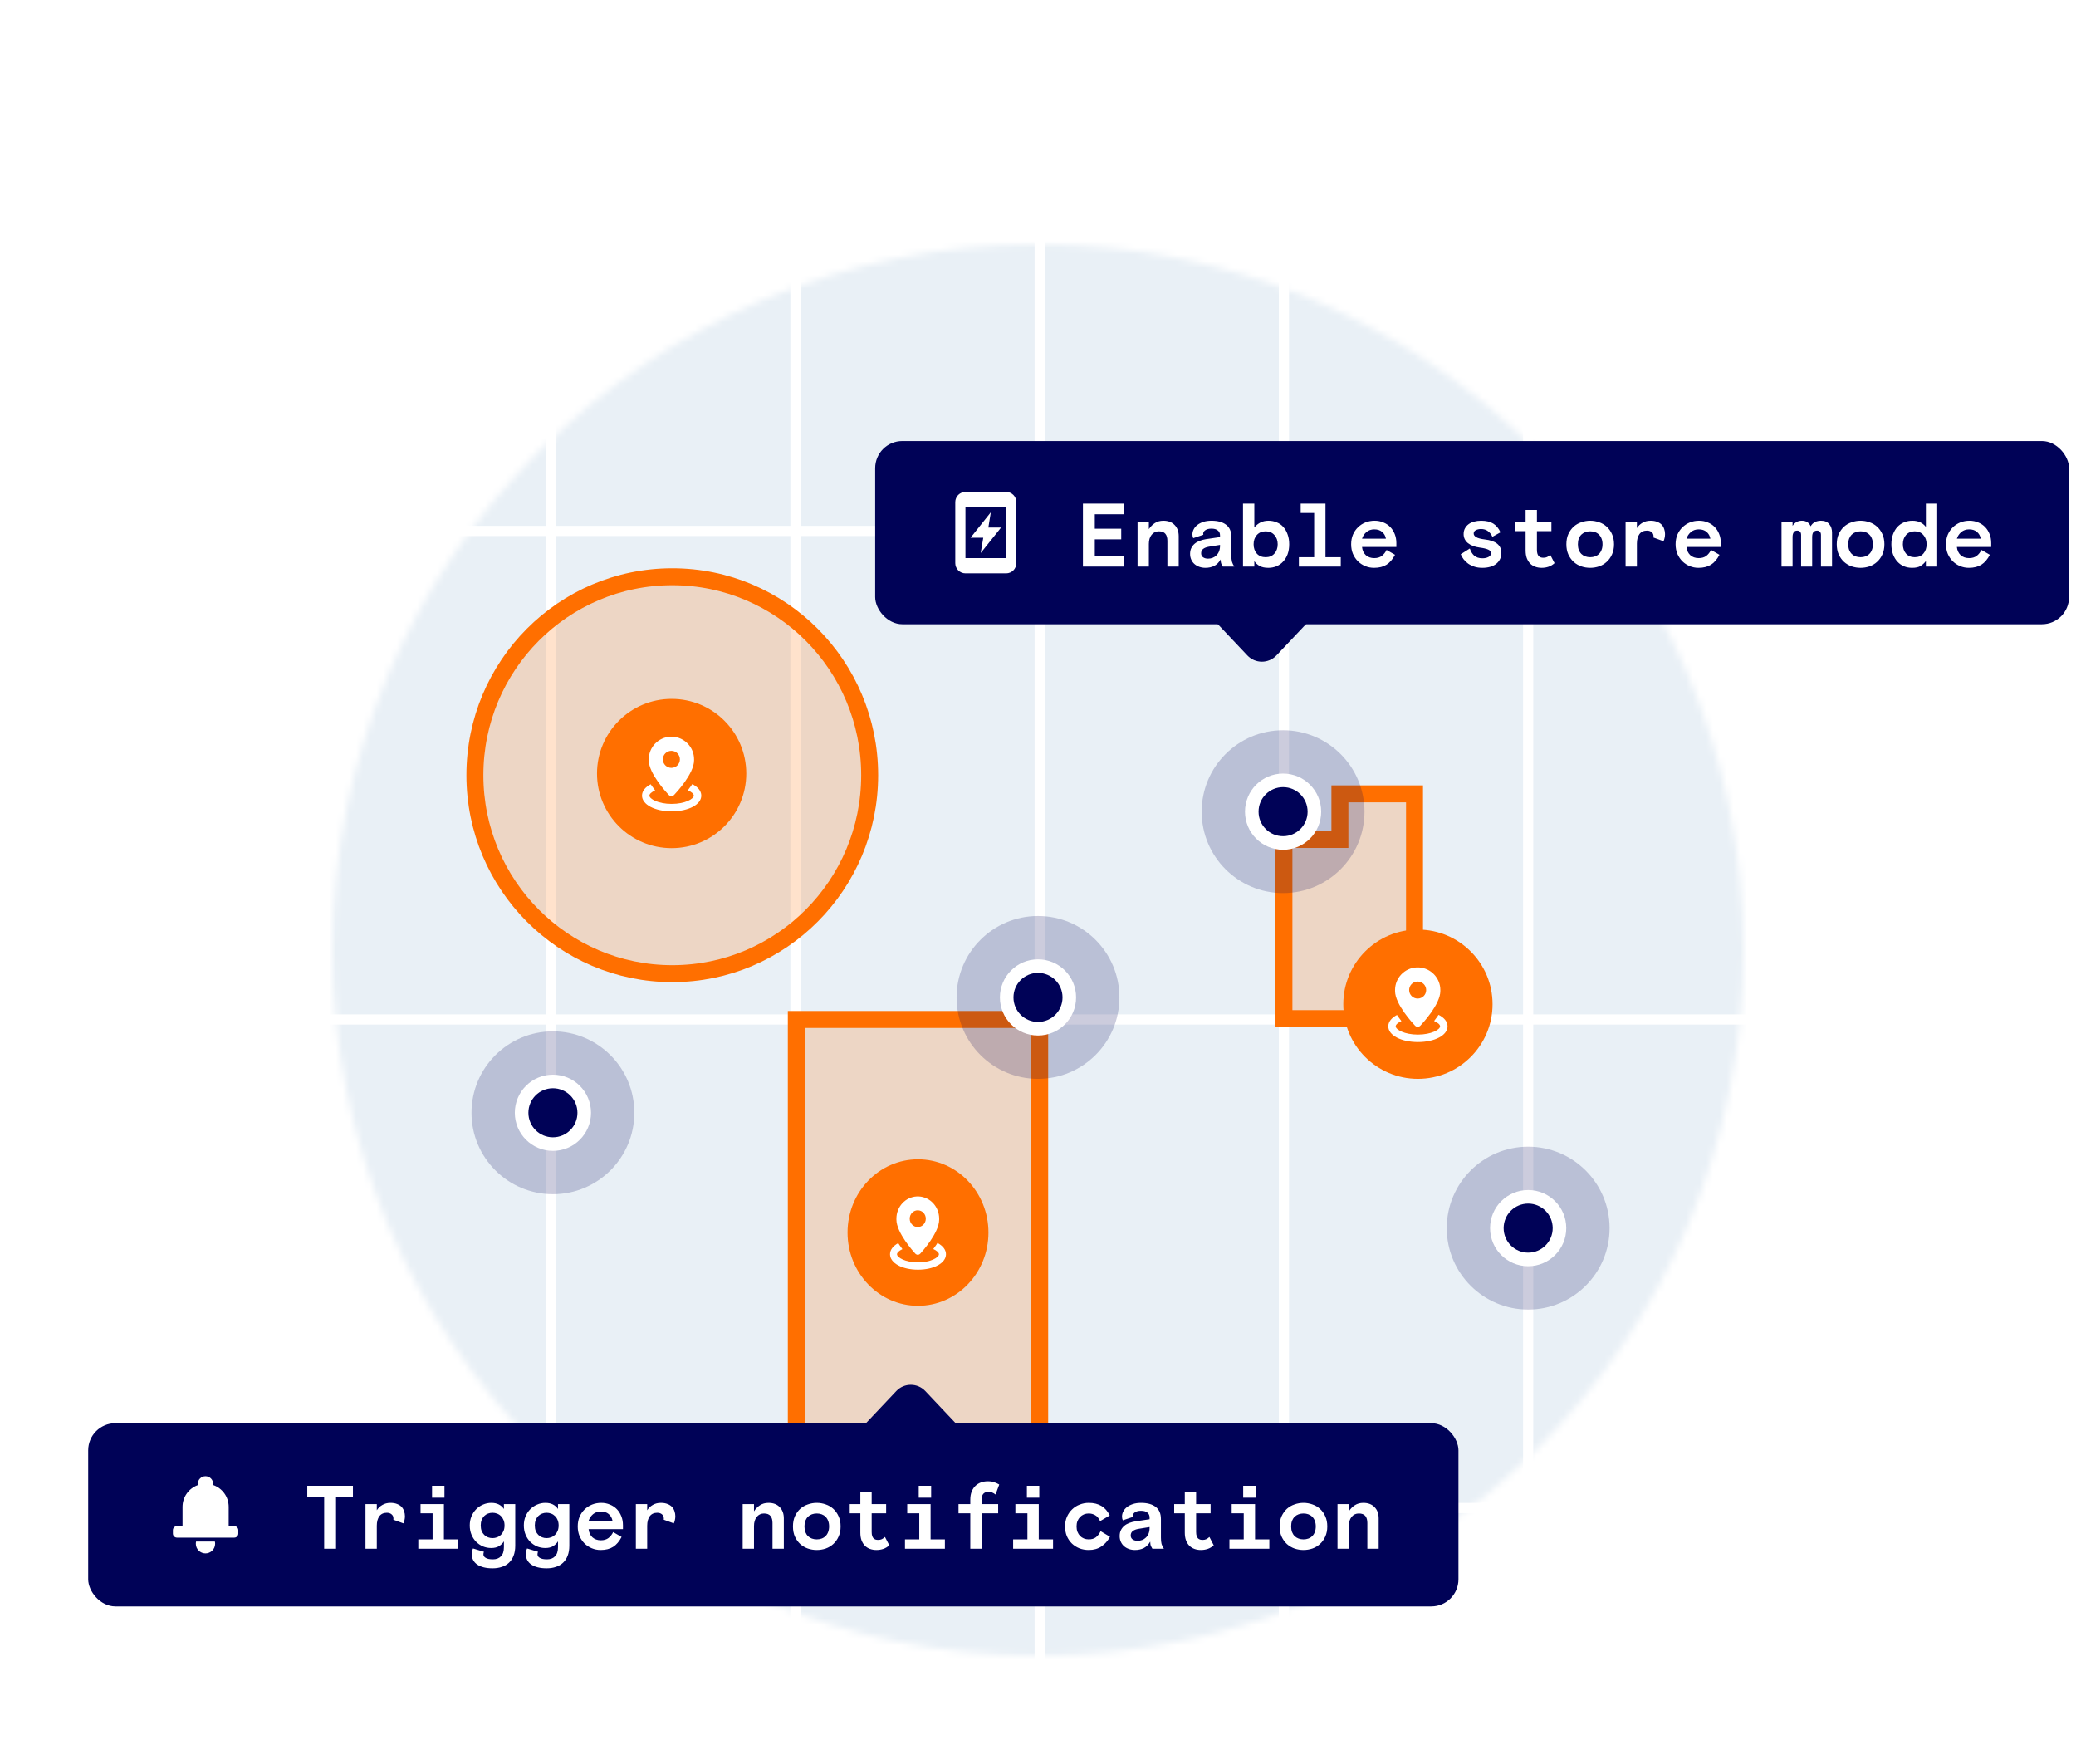
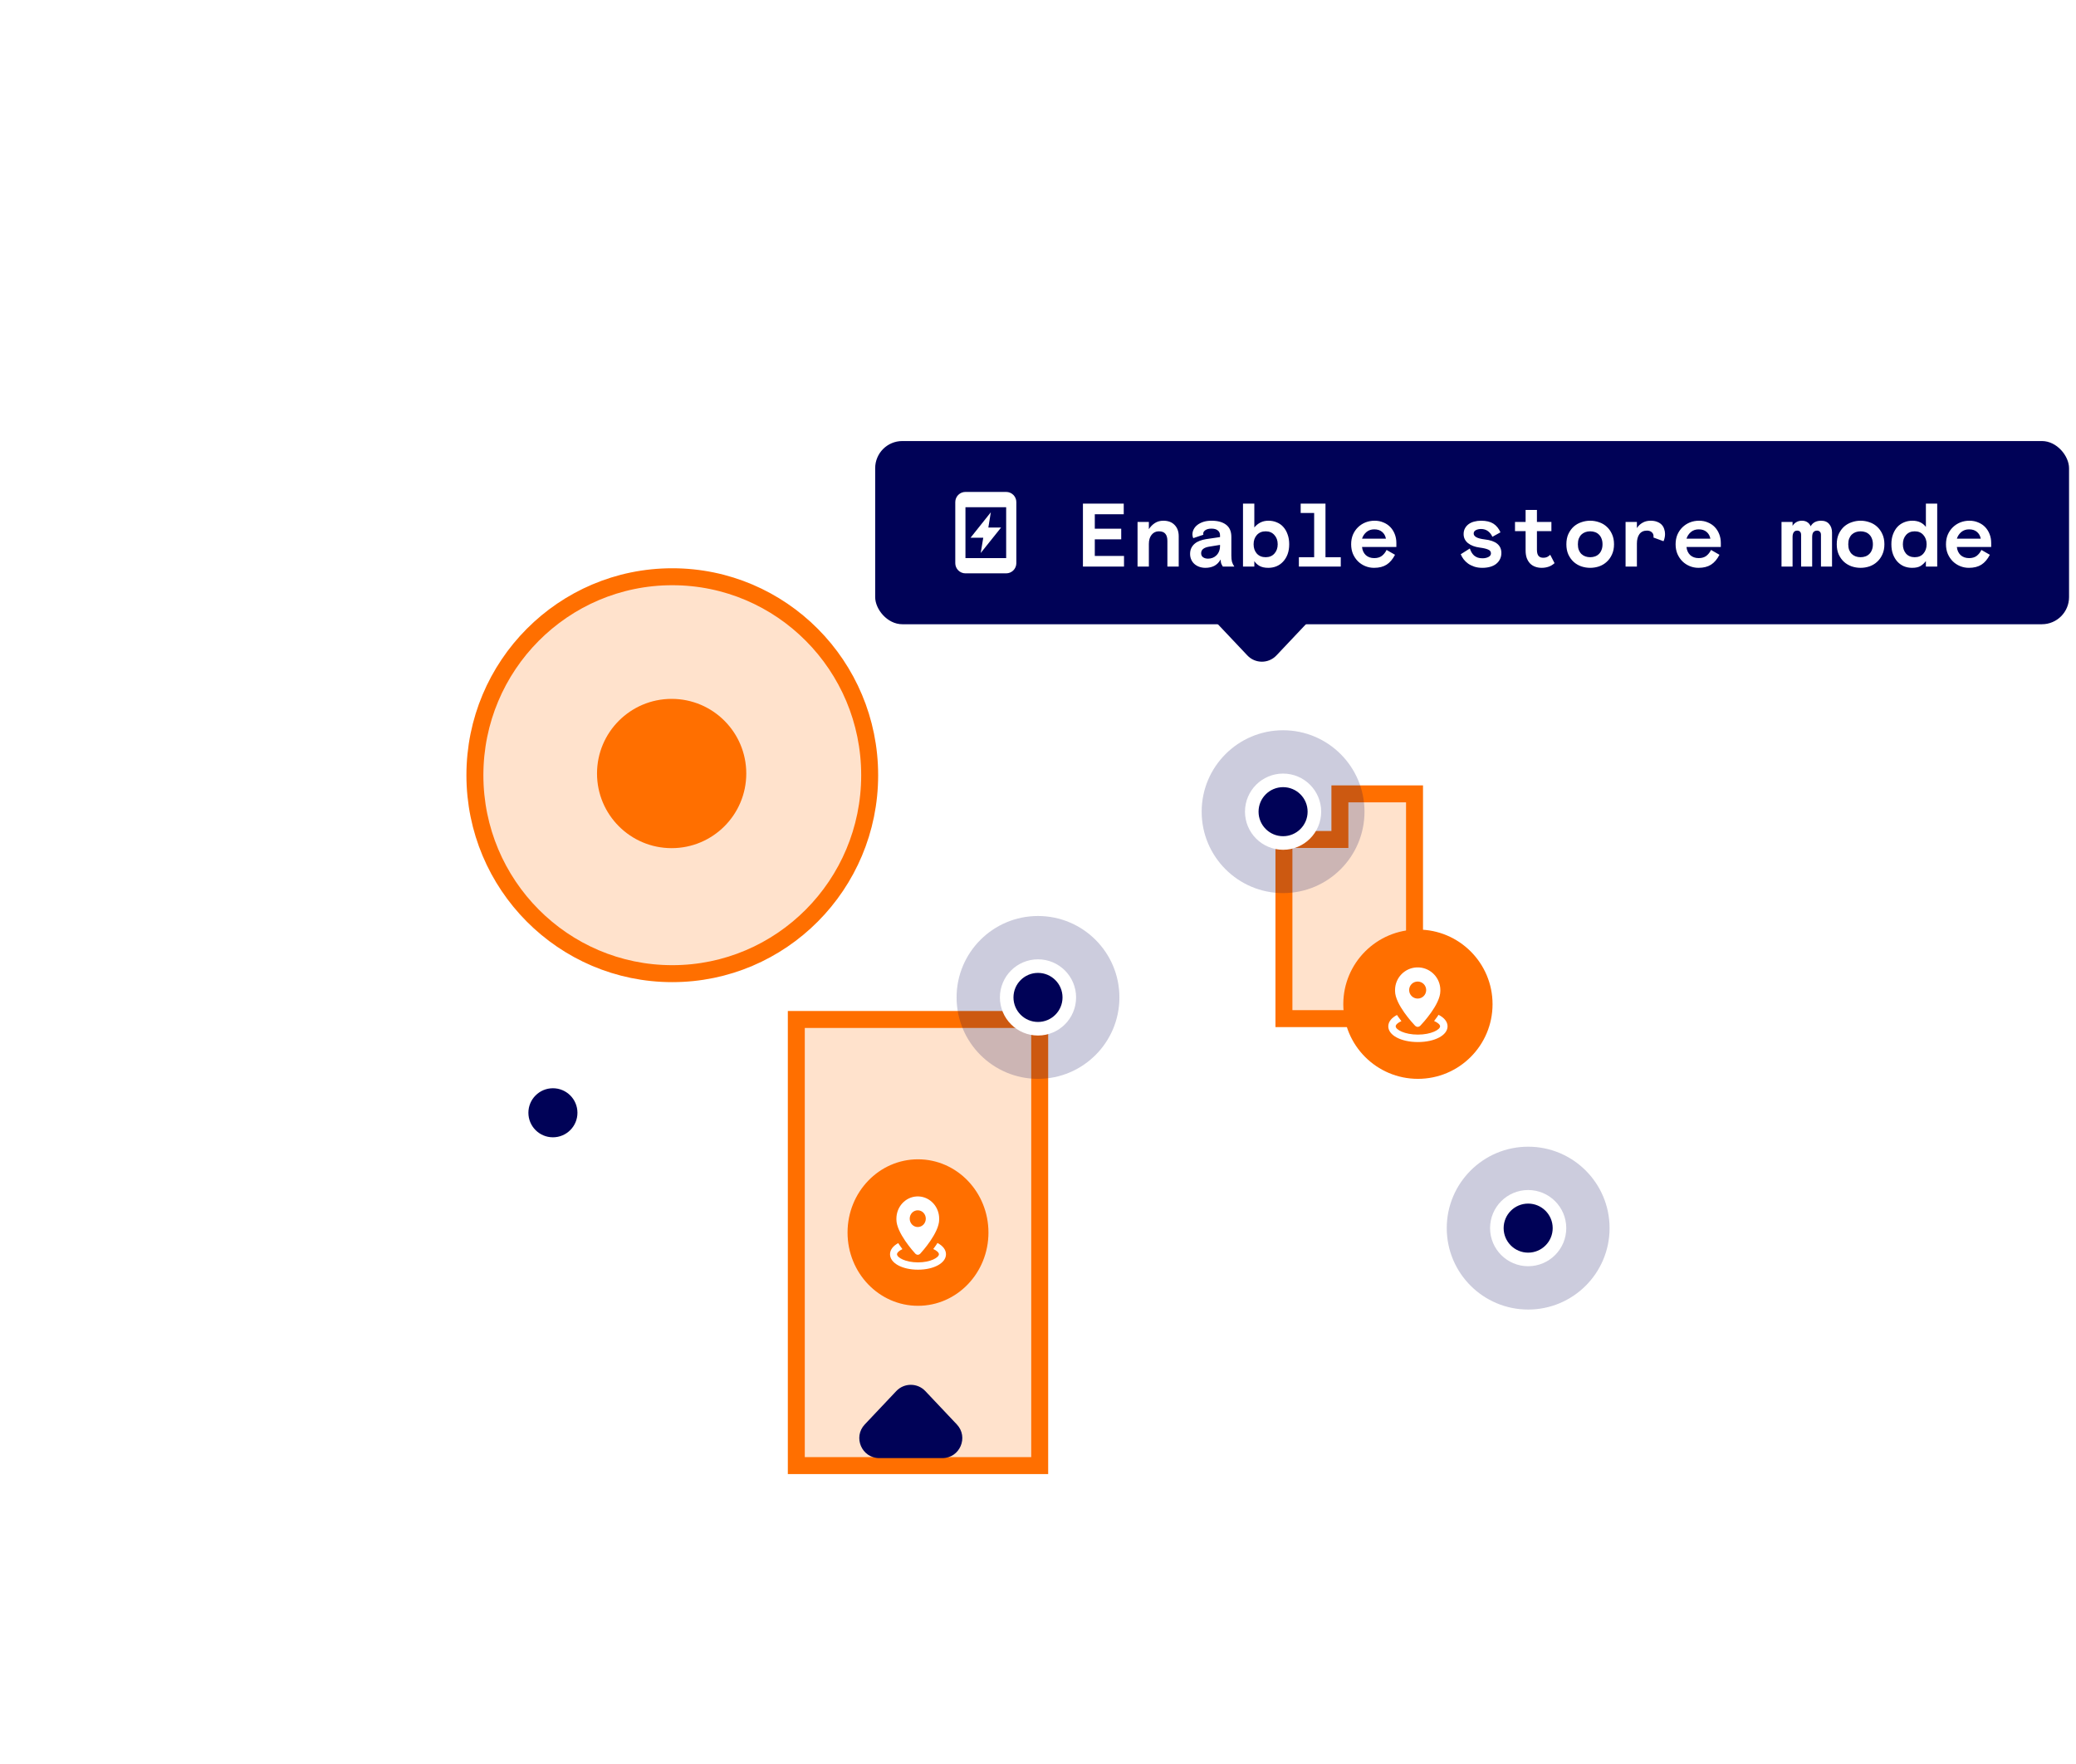
<svg xmlns="http://www.w3.org/2000/svg" width="306" height="260" viewBox="0 0 306 260" fill="none">
  <g filter="url(#filter0_d_0_152)">
    <circle cx="153" cy="130" r="105.25" stroke="white" stroke-width="2.5" />
    <mask id="mask0_0_152" style="mask-type:alpha" maskUnits="userSpaceOnUse" x="49" y="26" width="208" height="208">
      <circle cx="153" cy="130" r="104" fill="#D9D9D9" />
    </mask>
    <g mask="url(#mask0_0_152)">
      <mask id="mask1_0_152" style="mask-type:alpha" maskUnits="userSpaceOnUse" x="10" y="-30" width="288" height="288">
-         <rect x="10" y="-30" width="288" height="288" rx="25" fill="#000257" />
-       </mask>
+         </mask>
      <g mask="url(#mask1_0_152)">
        <rect x="11.25" y="-28.75" width="285.5" height="285.5" rx="23.75" fill="#E9F0F6" stroke="white" stroke-width="2.5" />
        <line x1="81.25" y1="258" x2="81.25" y2="-30" stroke="white" stroke-width="1.5" />
        <line x1="117.25" y1="258" x2="117.25" y2="-30" stroke="white" stroke-width="1.5" />
        <line x1="153.25" y1="258" x2="153.25" y2="-30" stroke="white" stroke-width="1.5" />
        <line x1="189.25" y1="258" x2="189.25" y2="-30" stroke="white" stroke-width="1.5" />
        <line x1="225.25" y1="258" x2="225.25" y2="-30" stroke="white" stroke-width="1.5" />
        <line x1="10" y1="68.25" x2="298" y2="68.25" stroke="white" stroke-width="1.5" />
        <line x1="10" y1="140.25" x2="298" y2="140.25" stroke="white" stroke-width="1.5" />
        <line x1="10" y1="212.25" x2="298" y2="212.25" stroke="white" stroke-width="1.5" />
      </g>
      <path d="M208.5 107H197.5V113.721H189.25V140.125H208.5V107Z" fill="#FF6F00" fill-opacity="0.2" stroke="#FF6F00" stroke-width="2.5" />
      <path d="M209 149C215.075 149 220 144.075 220 138C220 131.925 215.075 127 209 127C202.925 127 198 131.925 198 138C198 144.075 202.925 149 209 149Z" fill="#FF6F00" />
      <path fill-rule="evenodd" clip-rule="evenodd" d="M209.121 132.576C210.891 132.659 212.305 134.122 212.305 135.914V135.985V136.057C212.305 138.03 209.636 140.874 209.356 141.165C209.247 141.28 209.077 141.34 208.967 141.34C208.858 141.34 208.688 141.28 208.578 141.165C208.304 140.874 205.629 138.03 205.629 136.057V135.985V135.914C205.629 134.122 207.038 132.659 208.814 132.576H208.967H209.121ZM207.707 135.914C207.707 136.61 208.271 137.169 208.962 137.169C209.658 137.169 210.217 136.61 210.217 135.914C210.217 135.218 209.658 134.659 208.962 134.659C208.266 134.659 207.707 135.218 207.707 135.914ZM211.828 139.877C211.905 139.773 211.971 139.674 212.036 139.57L212.042 139.564C212.87 139.981 213.368 140.578 213.368 141.258C213.368 142.579 211.488 143.576 209 143.576C206.512 143.576 204.632 142.579 204.632 141.258C204.632 140.589 205.114 140.003 205.914 139.586L205.914 139.586C205.975 139.68 206.035 139.773 206.106 139.871C206.26 140.091 206.413 140.293 206.567 140.491C206.029 140.732 205.723 141.022 205.723 141.258C205.723 141.746 207.027 142.48 208.995 142.48C210.962 142.48 212.267 141.746 212.267 141.258C212.267 141.017 211.943 140.715 211.384 140.474C211.402 140.451 211.42 140.428 211.438 140.404C211.565 140.239 211.699 140.064 211.828 139.877Z" fill="white" />
      <rect x="117.375" y="140.25" width="35.875" height="65.75" fill="#FF6F00" fill-opacity="0.2" stroke="#FF6F00" stroke-width="2.5" />
      <path d="M135.313 182.448C141.048 182.448 145.697 177.615 145.697 171.653C145.697 165.691 141.048 160.858 135.313 160.858C129.577 160.858 124.928 165.691 124.928 171.653C124.928 177.615 129.577 182.448 135.313 182.448Z" fill="#FF6F00" />
      <path fill-rule="evenodd" clip-rule="evenodd" d="M135.426 166.33C137.098 166.411 138.433 167.847 138.433 169.606V169.676V169.746C138.433 171.682 135.913 174.474 135.649 174.759C135.545 174.872 135.385 174.931 135.282 174.931C135.178 174.931 135.018 174.872 134.914 174.759C134.655 174.474 132.13 171.682 132.13 169.746V169.676V169.606C132.13 167.847 133.46 166.411 135.137 166.33H135.282H135.426ZM134.091 169.606C134.091 170.289 134.624 170.838 135.276 170.838C135.933 170.838 136.461 170.289 136.461 169.606C136.461 168.923 135.933 168.374 135.276 168.374C134.619 168.374 134.091 168.923 134.091 169.606ZM137.983 173.495C138.055 173.393 138.117 173.296 138.179 173.194L138.184 173.188C138.966 173.597 139.437 174.183 139.437 174.85C139.437 176.146 137.662 177.125 135.313 177.125C132.963 177.125 131.189 176.146 131.189 174.85C131.189 174.194 131.644 173.618 132.399 173.21L132.399 173.21C132.456 173.301 132.513 173.393 132.58 173.489C132.725 173.704 132.87 173.904 133.015 174.097C132.508 174.334 132.218 174.619 132.218 174.85C132.218 175.329 133.45 176.05 135.307 176.05C137.165 176.05 138.396 175.329 138.396 174.85C138.396 174.613 138.091 174.318 137.563 174.081C137.58 174.058 137.597 174.035 137.614 174.012C137.734 173.85 137.86 173.678 137.983 173.495Z" fill="white" />
      <path d="M128.188 104.249C128.188 120.402 115.162 133.497 99.094 133.497C83.026 133.497 70 120.402 70 104.249C70 88.095 83.026 75 99.094 75C115.162 75 128.188 88.095 128.188 104.249Z" fill="#FF6F00" fill-opacity="0.2" stroke="#FF6F00" stroke-width="2.5" />
      <path d="M99 115C105.075 115 110 110.075 110 104C110 97.925 105.075 93 99 93C92.925 93 88 97.925 88 104C88 110.075 92.925 115 99 115Z" fill="#FF6F00" />
-       <path fill-rule="evenodd" clip-rule="evenodd" d="M99.121 98.576C100.891 98.659 102.305 100.122 102.305 101.914V101.985V102.057C102.305 104.03 99.636 106.874 99.356 107.165C99.247 107.28 99.077 107.34 98.967 107.34C98.858 107.34 98.688 107.28 98.578 107.165C98.304 106.874 95.629 104.03 95.629 102.057V101.985V101.914C95.629 100.122 97.038 98.659 98.814 98.576H98.967H99.121ZM97.707 101.914C97.707 102.61 98.271 103.169 98.962 103.169C99.658 103.169 100.217 102.61 100.217 101.914C100.217 101.218 99.658 100.659 98.962 100.659C98.266 100.659 97.707 101.218 97.707 101.914ZM101.828 105.877C101.905 105.773 101.971 105.674 102.036 105.57L102.042 105.564C102.869 105.981 103.368 106.578 103.368 107.258C103.368 108.579 101.488 109.576 99 109.576C96.512 109.576 94.632 108.579 94.632 107.258C94.632 106.589 95.114 106.003 95.914 105.586L95.914 105.586C95.975 105.68 96.035 105.773 96.106 105.871C96.26 106.091 96.413 106.293 96.567 106.491C96.029 106.732 95.722 107.022 95.722 107.258C95.722 107.746 97.027 108.48 98.995 108.48C100.962 108.48 102.267 107.746 102.267 107.258C102.267 107.017 101.943 106.715 101.384 106.474C101.402 106.451 101.42 106.428 101.438 106.404C101.565 106.239 101.698 106.064 101.828 105.877Z" fill="white" />
-       <path opacity="0.2" d="M81.5 166C88.127 166 93.5 160.627 93.5 154C93.5 147.373 88.127 142 81.5 142C74.873 142 69.5 147.373 69.5 154C69.5 160.627 74.873 166 81.5 166Z" fill="#000257" />
      <path d="M81.5 158.615C84.049 158.615 86.115 156.549 86.115 154C86.115 151.451 84.049 149.385 81.5 149.385C78.951 149.385 76.885 151.451 76.885 154C76.885 156.549 78.951 158.615 81.5 158.615Z" fill="#000257" stroke="white" stroke-width="2" stroke-miterlimit="10" />
      <path opacity="0.2" d="M189.125 121.625C195.752 121.625 201.125 116.252 201.125 109.625C201.125 102.998 195.752 97.625 189.125 97.625C182.498 97.625 177.125 102.998 177.125 109.625C177.125 116.252 182.498 121.625 189.125 121.625Z" fill="#000257" />
      <path d="M189.125 114.24C191.674 114.24 193.74 112.174 193.74 109.625C193.74 107.076 191.674 105.01 189.125 105.01C186.576 105.01 184.51 107.076 184.51 109.625C184.51 112.174 186.576 114.24 189.125 114.24Z" fill="#000257" stroke="white" stroke-width="2" stroke-miterlimit="10" />
      <path opacity="0.2" d="M225.25 183C231.877 183 237.25 177.627 237.25 171C237.25 164.373 231.877 159 225.25 159C218.623 159 213.25 164.373 213.25 171C213.25 177.627 218.623 183 225.25 183Z" fill="#000257" />
      <path d="M225.25 175.615C227.799 175.615 229.865 173.549 229.865 171C229.865 168.451 227.799 166.385 225.25 166.385C222.701 166.385 220.635 168.451 220.635 171C220.635 173.549 222.701 175.615 225.25 175.615Z" fill="#000257" stroke="white" stroke-width="2" stroke-miterlimit="10" />
      <path opacity="0.2" d="M153 149C159.627 149 165 143.627 165 137C165 130.373 159.627 125 153 125C146.373 125 141 130.373 141 137C141 143.627 146.373 149 153 149Z" fill="#000257" />
      <path d="M153 141.615C155.549 141.615 157.615 139.549 157.615 137C157.615 134.451 155.549 132.385 153 132.385C150.451 132.385 148.385 134.451 148.385 137C148.385 139.549 150.451 141.615 153 141.615Z" fill="#000257" stroke="white" stroke-width="2" stroke-miterlimit="10" />
    </g>
-     <rect x="13" y="199.75" width="201.975" height="27" rx="4" fill="#000257" />
    <path fill-rule="evenodd" clip-rule="evenodd" d="M31.421 208.697V208.862C32.753 209.324 33.709 210.589 33.709 212.078V214.915H34.527C34.859 214.915 35.127 215.184 35.127 215.515V216.016C35.127 216.348 34.859 216.616 34.527 216.616H26.087C25.755 216.616 25.486 216.348 25.486 216.016V215.515C25.486 215.184 25.755 214.915 26.087 214.915H26.904V212.078C26.904 210.604 27.842 209.349 29.153 208.876V208.697C29.153 208.07 29.66 207.562 30.287 207.562C30.913 207.563 31.421 208.07 31.421 208.697ZM31.672 217.192H28.902C28.878 217.296 28.865 217.404 28.865 217.516C28.865 218.301 29.502 218.937 30.287 218.937C31.072 218.937 31.709 218.301 31.709 217.516C31.709 217.404 31.696 217.296 31.672 217.192Z" fill="white" />
    <path d="M45.291 208.975H52.023V210.591H49.532V218.25H47.782V210.591H45.291V208.975ZM57.979 213.97C57.988 213.926 57.992 213.891 57.992 213.864C57.992 213.838 57.992 213.811 57.992 213.785C57.992 213.529 57.9 213.325 57.714 213.175C57.538 213.025 57.308 212.95 57.025 212.95C56.539 212.95 56.168 213.122 55.912 213.467C55.665 213.811 55.541 214.275 55.541 214.858V218.25H53.872V211.678H55.541V212.579C55.744 212.252 56.018 211.992 56.363 211.797C56.707 211.594 57.105 211.492 57.555 211.492C57.944 211.492 58.275 211.55 58.549 211.665C58.823 211.771 59.044 211.916 59.211 212.102C59.379 212.287 59.498 212.499 59.569 212.738C59.649 212.968 59.688 213.206 59.688 213.453C59.688 213.665 59.666 213.86 59.622 214.036C59.587 214.213 59.534 214.372 59.463 214.513L57.979 213.97ZM61.988 211.678H65.433V216.872H67.54V218.25H61.657V216.872H63.764V213.029H61.988V211.678ZM63.684 208.975H65.513V210.724H63.684V208.975ZM71.337 218.701C71.31 218.771 71.288 218.833 71.271 218.886C71.262 218.948 71.257 219.019 71.257 219.098C71.257 219.301 71.372 219.469 71.602 219.602C71.832 219.743 72.185 219.814 72.662 219.814C73.165 219.814 73.558 219.663 73.841 219.363C74.133 219.072 74.278 218.621 74.278 218.011V217.163C74.111 217.437 73.872 217.671 73.563 217.866C73.263 218.051 72.878 218.144 72.41 218.144C71.977 218.144 71.567 218.064 71.178 217.905C70.798 217.738 70.462 217.508 70.171 217.216C69.888 216.925 69.663 216.576 69.495 216.17C69.327 215.763 69.243 215.313 69.243 214.818C69.243 214.332 69.327 213.886 69.495 213.48C69.672 213.065 69.906 212.711 70.197 212.42C70.489 212.128 70.825 211.903 71.204 211.744C71.593 211.576 71.999 211.492 72.423 211.492C73.254 211.492 73.872 211.793 74.278 212.393V211.678H75.948V217.799C75.948 218.356 75.868 218.842 75.709 219.257C75.55 219.681 75.325 220.03 75.034 220.304C74.742 220.586 74.389 220.794 73.974 220.927C73.567 221.068 73.112 221.139 72.609 221.139C71.646 221.139 70.891 220.953 70.343 220.582C69.804 220.211 69.535 219.681 69.535 218.992C69.535 218.833 69.552 218.683 69.588 218.542C69.632 218.4 69.676 218.29 69.72 218.21L71.337 218.701ZM72.596 212.95C72.366 212.95 72.145 212.99 71.933 213.069C71.721 213.149 71.536 213.268 71.377 213.427C71.218 213.586 71.09 213.785 70.992 214.023C70.904 214.253 70.86 214.518 70.86 214.818C70.86 215.119 70.904 215.388 70.992 215.626C71.09 215.856 71.218 216.05 71.377 216.209C71.536 216.368 71.721 216.488 71.933 216.567C72.145 216.647 72.366 216.686 72.596 216.686C72.825 216.686 73.046 216.647 73.258 216.567C73.479 216.488 73.669 216.368 73.828 216.209C73.996 216.05 74.128 215.856 74.225 215.626C74.323 215.388 74.371 215.119 74.371 214.818C74.371 214.518 74.323 214.253 74.225 214.023C74.128 213.785 73.996 213.586 73.828 213.427C73.669 213.268 73.479 213.149 73.258 213.069C73.046 212.99 72.825 212.95 72.596 212.95ZM79.308 218.701C79.281 218.771 79.259 218.833 79.241 218.886C79.232 218.948 79.228 219.019 79.228 219.098C79.228 219.301 79.343 219.469 79.573 219.602C79.802 219.743 80.156 219.814 80.632 219.814C81.136 219.814 81.529 219.663 81.812 219.363C82.103 219.072 82.249 218.621 82.249 218.011V217.163C82.081 217.437 81.843 217.671 81.534 217.866C81.233 218.051 80.849 218.144 80.381 218.144C79.948 218.144 79.537 218.064 79.148 217.905C78.769 217.738 78.433 217.508 78.141 217.216C77.859 216.925 77.634 216.576 77.466 216.17C77.298 215.763 77.214 215.313 77.214 214.818C77.214 214.332 77.298 213.886 77.466 213.48C77.642 213.065 77.876 212.711 78.168 212.42C78.46 212.128 78.795 211.903 79.175 211.744C79.564 211.576 79.97 211.492 80.394 211.492C81.224 211.492 81.843 211.793 82.249 212.393V211.678H83.918V217.799C83.918 218.356 83.839 218.842 83.68 219.257C83.521 219.681 83.296 220.03 83.004 220.304C82.713 220.586 82.359 220.794 81.944 220.927C81.538 221.068 81.083 221.139 80.579 221.139C79.617 221.139 78.861 220.953 78.314 220.582C77.775 220.211 77.505 219.681 77.505 218.992C77.505 218.833 77.523 218.683 77.558 218.542C77.603 218.4 77.647 218.29 77.691 218.21L79.308 218.701ZM80.566 212.95C80.337 212.95 80.116 212.99 79.904 213.069C79.692 213.149 79.506 213.268 79.347 213.427C79.188 213.586 79.06 213.785 78.963 214.023C78.875 214.253 78.831 214.518 78.831 214.818C78.831 215.119 78.875 215.388 78.963 215.626C79.06 215.856 79.188 216.05 79.347 216.209C79.506 216.368 79.692 216.488 79.904 216.567C80.116 216.647 80.337 216.686 80.566 216.686C80.796 216.686 81.017 216.647 81.229 216.567C81.45 216.488 81.639 216.368 81.799 216.209C81.966 216.05 82.099 215.856 82.196 215.626C82.293 215.388 82.342 215.119 82.342 214.818C82.342 214.518 82.293 214.253 82.196 214.023C82.099 213.785 81.966 213.586 81.799 213.427C81.639 213.268 81.45 213.149 81.229 213.069C81.017 212.99 80.796 212.95 80.566 212.95ZM86.761 215.361C86.814 215.865 87 216.267 87.318 216.567C87.645 216.859 88.06 217.004 88.564 217.004C89.023 217.004 89.398 216.894 89.69 216.673C89.981 216.444 90.211 216.152 90.379 215.799L91.624 216.514C91.28 217.177 90.865 217.663 90.379 217.972C89.893 218.281 89.279 218.436 88.537 218.436C88.078 218.436 87.645 218.352 87.239 218.184C86.832 218.016 86.474 217.782 86.165 217.481C85.856 217.172 85.609 216.806 85.423 216.382C85.247 215.958 85.158 215.485 85.158 214.964C85.158 214.443 85.247 213.97 85.423 213.546C85.609 213.122 85.856 212.76 86.165 212.46C86.483 212.151 86.85 211.912 87.265 211.744C87.689 211.576 88.139 211.492 88.617 211.492C89.085 211.492 89.513 211.576 89.902 211.744C90.299 211.903 90.639 212.128 90.922 212.42C91.205 212.711 91.425 213.06 91.585 213.467C91.743 213.864 91.823 214.301 91.823 214.778V215.361H86.761ZM88.564 212.764C88.113 212.764 87.729 212.897 87.411 213.162C87.102 213.427 86.885 213.754 86.761 214.142H90.286C90.207 213.718 90.017 213.383 89.716 213.135C89.425 212.888 89.04 212.764 88.564 212.764ZM97.833 213.97C97.841 213.926 97.846 213.891 97.846 213.864C97.846 213.838 97.846 213.811 97.846 213.785C97.846 213.529 97.753 213.325 97.568 213.175C97.391 213.025 97.161 212.95 96.879 212.95C96.393 212.95 96.022 213.122 95.766 213.467C95.518 213.811 95.395 214.275 95.395 214.858V218.25H93.725V211.678H95.395V212.579C95.598 212.252 95.872 211.992 96.216 211.797C96.561 211.594 96.958 211.492 97.409 211.492C97.797 211.492 98.129 211.55 98.402 211.665C98.676 211.771 98.897 211.916 99.065 212.102C99.233 212.287 99.352 212.499 99.423 212.738C99.502 212.968 99.542 213.206 99.542 213.453C99.542 213.665 99.52 213.86 99.476 214.036C99.44 214.213 99.387 214.372 99.317 214.513L97.833 213.97ZM115.536 218.25H113.867V214.46C113.867 214.01 113.77 213.665 113.575 213.427C113.381 213.18 113.059 213.056 112.608 213.056C112.166 213.056 111.809 213.228 111.535 213.573C111.27 213.908 111.137 214.354 111.137 214.911V218.25H109.468V211.678H111.137V212.738C111.385 212.358 111.681 212.058 112.025 211.837C112.378 211.607 112.794 211.492 113.271 211.492C113.977 211.492 114.529 211.7 114.927 212.115C115.333 212.53 115.536 213.082 115.536 213.771V218.25ZM123.905 214.964C123.905 215.538 123.803 216.042 123.6 216.474C123.405 216.907 123.145 217.269 122.818 217.561C122.5 217.852 122.129 218.073 121.705 218.223C121.281 218.365 120.844 218.436 120.393 218.436C119.943 218.436 119.506 218.365 119.082 218.223C118.658 218.073 118.282 217.852 117.955 217.561C117.637 217.269 117.377 216.907 117.174 216.474C116.979 216.042 116.882 215.538 116.882 214.964C116.882 214.39 116.979 213.886 117.174 213.453C117.377 213.021 117.637 212.658 117.955 212.367C118.282 212.075 118.658 211.859 119.082 211.718C119.506 211.568 119.943 211.492 120.393 211.492C120.844 211.492 121.281 211.568 121.705 211.718C122.129 211.859 122.5 212.075 122.818 212.367C123.145 212.658 123.405 213.021 123.6 213.453C123.803 213.886 123.905 214.39 123.905 214.964ZM120.393 216.872C120.649 216.872 120.888 216.832 121.109 216.753C121.33 216.673 121.52 216.554 121.679 216.395C121.846 216.236 121.974 216.037 122.063 215.799C122.16 215.56 122.209 215.282 122.209 214.964C122.209 214.646 122.16 214.368 122.063 214.129C121.974 213.891 121.846 213.692 121.679 213.533C121.52 213.374 121.33 213.255 121.109 213.175C120.888 213.096 120.649 213.056 120.393 213.056C120.137 213.056 119.899 213.096 119.678 213.175C119.457 213.255 119.263 213.374 119.095 213.533C118.936 213.692 118.808 213.891 118.711 214.129C118.622 214.368 118.578 214.646 118.578 214.964C118.578 215.282 118.622 215.56 118.711 215.799C118.808 216.037 118.936 216.236 119.095 216.395C119.263 216.554 119.457 216.673 119.678 216.753C119.899 216.832 120.137 216.872 120.393 216.872ZM125.25 211.678H126.814V209.902H128.483V211.678H130.616V213.029H128.483V215.772C128.483 216.02 128.51 216.223 128.563 216.382C128.616 216.532 128.686 216.651 128.775 216.739C128.872 216.819 128.978 216.876 129.093 216.912C129.208 216.938 129.331 216.951 129.464 216.951C129.649 216.951 129.821 216.916 129.98 216.845C130.139 216.766 130.294 216.656 130.444 216.514L131.08 217.746C130.806 217.994 130.51 218.17 130.192 218.277C129.874 218.383 129.539 218.436 129.185 218.436C128.841 218.436 128.523 218.383 128.231 218.277C127.94 218.17 127.688 218.011 127.476 217.799C127.273 217.587 127.11 217.322 126.986 217.004C126.871 216.678 126.814 216.302 126.814 215.878V213.029H125.25V211.678ZM133.724 211.678H137.169V216.872H139.276V218.25H133.393V216.872H135.5V213.029H133.724V211.678ZM135.42 208.975H137.249V210.724H135.42V208.975ZM141.284 211.678H143.02V211.042C143.02 210.565 143.091 210.154 143.232 209.81C143.373 209.465 143.563 209.183 143.802 208.962C144.04 208.741 144.314 208.577 144.623 208.471C144.933 208.365 145.255 208.312 145.591 208.312C145.988 208.312 146.315 208.361 146.571 208.458C146.836 208.555 147.075 208.666 147.287 208.789L146.743 210.26C146.567 210.128 146.394 210.026 146.227 209.955C146.068 209.885 145.895 209.849 145.71 209.849C145.41 209.849 145.162 209.942 144.968 210.128C144.782 210.313 144.69 210.609 144.69 211.015V211.678H147.128V213.029H144.69V218.25H143.02V213.029H141.284V211.678ZM149.666 211.678H153.111V216.872H155.218V218.25H149.335V216.872H151.441V213.029H149.666V211.678ZM151.362 208.975H153.19V210.724H151.362V208.975ZM163.612 216.488C163.285 217.097 162.861 217.574 162.34 217.919C161.828 218.263 161.21 218.436 160.485 218.436C159.999 218.436 159.545 218.356 159.121 218.197C158.697 218.029 158.326 217.795 158.008 217.495C157.69 217.186 157.438 216.819 157.252 216.395C157.076 215.962 156.987 215.485 156.987 214.964C156.987 214.443 157.08 213.97 157.266 213.546C157.46 213.113 157.716 212.747 158.034 212.446C158.352 212.137 158.723 211.903 159.147 211.744C159.571 211.576 160.017 211.492 160.485 211.492C161.218 211.492 161.837 211.643 162.34 211.943C162.853 212.243 163.263 212.711 163.573 213.347L162.155 214.182C161.96 213.758 161.718 213.467 161.426 213.308C161.135 213.14 160.817 213.056 160.472 213.056C160.225 213.056 159.991 213.1 159.77 213.188C159.558 213.277 159.368 213.405 159.2 213.573C159.041 213.741 158.913 213.944 158.816 214.182C158.727 214.412 158.683 214.672 158.683 214.964C158.683 215.255 158.727 215.52 158.816 215.759C158.913 215.997 159.041 216.201 159.2 216.368C159.359 216.527 159.545 216.651 159.757 216.739C159.977 216.828 160.216 216.872 160.472 216.872C160.914 216.872 161.267 216.77 161.532 216.567C161.797 216.364 162.031 216.064 162.234 215.666L163.612 216.488ZM169.86 218.25C169.807 218.179 169.741 218.06 169.662 217.892C169.582 217.716 169.542 217.486 169.542 217.203C169.286 217.645 168.968 217.963 168.588 218.157C168.209 218.343 167.78 218.436 167.303 218.436C166.976 218.436 166.676 218.387 166.402 218.29C166.128 218.193 165.89 218.056 165.687 217.879C165.484 217.702 165.325 217.486 165.21 217.23C165.095 216.974 165.037 216.691 165.037 216.382C165.037 216.046 165.099 215.755 165.223 215.507C165.347 215.26 165.514 215.048 165.726 214.871C165.938 214.695 166.186 214.553 166.468 214.447C166.751 214.341 167.056 214.262 167.383 214.209L169.45 213.904V213.652C169.45 213.334 169.339 213.091 169.118 212.923C168.906 212.747 168.597 212.658 168.191 212.658C167.802 212.658 167.502 212.734 167.29 212.884C167.078 213.025 166.972 213.197 166.972 213.4C166.972 213.427 166.972 213.449 166.972 213.467C166.972 213.484 166.981 213.515 166.998 213.559L165.501 214.063C165.422 213.895 165.382 213.71 165.382 213.506C165.382 213.25 165.444 213.003 165.567 212.764C165.691 212.517 165.872 212.301 166.111 212.115C166.349 211.93 166.641 211.78 166.985 211.665C167.339 211.55 167.74 211.492 168.191 211.492C169.118 211.492 169.838 211.691 170.351 212.089C170.863 212.477 171.119 213.074 171.119 213.877V216.62C171.119 217 171.15 217.309 171.212 217.548C171.283 217.786 171.397 218.02 171.556 218.25H169.86ZM167.687 217.084C167.917 217.084 168.138 217.044 168.35 216.965C168.562 216.885 168.747 216.766 168.906 216.607C169.074 216.448 169.207 216.249 169.304 216.011C169.401 215.772 169.45 215.494 169.45 215.176V215.057L167.807 215.322C167.445 215.384 167.162 215.494 166.959 215.653C166.764 215.812 166.667 216.024 166.667 216.289C166.667 216.554 166.764 216.753 166.959 216.885C167.153 217.018 167.396 217.084 167.687 217.084ZM173.074 211.678H174.638V209.902H176.307V211.678H178.441V213.029H176.307V215.772C176.307 216.02 176.334 216.223 176.387 216.382C176.44 216.532 176.511 216.651 176.599 216.739C176.696 216.819 176.802 216.876 176.917 216.912C177.032 216.938 177.155 216.951 177.288 216.951C177.473 216.951 177.646 216.916 177.805 216.845C177.964 216.766 178.118 216.656 178.268 216.514L178.904 217.746C178.631 217.994 178.335 218.17 178.017 218.277C177.699 218.383 177.363 218.436 177.01 218.436C176.665 218.436 176.347 218.383 176.056 218.277C175.764 218.17 175.512 218.011 175.3 217.799C175.097 217.587 174.934 217.322 174.81 217.004C174.695 216.678 174.638 216.302 174.638 215.878V213.029H173.074V211.678ZM181.549 211.678H184.994V216.872H187.1V218.25H181.217V216.872H183.324V213.029H181.549V211.678ZM183.245 208.975H185.073V210.724H183.245V208.975ZM195.641 214.964C195.641 215.538 195.539 216.042 195.336 216.474C195.142 216.907 194.881 217.269 194.554 217.561C194.236 217.852 193.865 218.073 193.441 218.223C193.017 218.365 192.58 218.436 192.13 218.436C191.679 218.436 191.242 218.365 190.818 218.223C190.394 218.073 190.018 217.852 189.692 217.561C189.374 217.269 189.113 216.907 188.91 216.474C188.716 216.042 188.618 215.538 188.618 214.964C188.618 214.39 188.716 213.886 188.91 213.453C189.113 213.021 189.374 212.658 189.692 212.367C190.018 212.075 190.394 211.859 190.818 211.718C191.242 211.568 191.679 211.492 192.13 211.492C192.58 211.492 193.017 211.568 193.441 211.718C193.865 211.859 194.236 212.075 194.554 212.367C194.881 212.658 195.142 213.021 195.336 213.453C195.539 213.886 195.641 214.39 195.641 214.964ZM192.13 216.872C192.386 216.872 192.624 216.832 192.845 216.753C193.066 216.673 193.256 216.554 193.415 216.395C193.583 216.236 193.711 216.037 193.799 215.799C193.896 215.56 193.945 215.282 193.945 214.964C193.945 214.646 193.896 214.368 193.799 214.129C193.711 213.891 193.583 213.692 193.415 213.533C193.256 213.374 193.066 213.255 192.845 213.175C192.624 213.096 192.386 213.056 192.13 213.056C191.873 213.056 191.635 213.096 191.414 213.175C191.193 213.255 190.999 213.374 190.831 213.533C190.672 213.692 190.544 213.891 190.447 214.129C190.359 214.368 190.314 214.646 190.314 214.964C190.314 215.282 190.359 215.56 190.447 215.799C190.544 216.037 190.672 216.236 190.831 216.395C190.999 216.554 191.193 216.673 191.414 216.753C191.635 216.832 191.873 216.872 192.13 216.872ZM203.214 218.25H201.545V214.46C201.545 214.01 201.447 213.665 201.253 213.427C201.059 213.18 200.736 213.056 200.286 213.056C199.844 213.056 199.486 213.228 199.213 213.573C198.948 213.908 198.815 214.354 198.815 214.911V218.25H197.146V211.678H198.815V212.738C199.062 212.358 199.358 212.058 199.703 211.837C200.056 211.607 200.471 211.492 200.948 211.492C201.655 211.492 202.207 211.7 202.605 212.115C203.011 212.53 203.214 213.082 203.214 213.771V218.25Z" fill="white" />
    <path d="M132.111 195.016C133.273 193.786 135.23 193.786 136.392 195.016L141.035 199.93C142.809 201.808 141.478 204.897 138.894 204.897H129.609C127.025 204.897 125.694 201.808 127.468 199.93L132.111 195.016Z" fill="#000257" />
    <rect x="129" y="55" width="175.975" height="27" rx="4" fill="#000257" />
    <g clip-path="url(#clip0_0_152)">
      <path d="M148.307 62.5H142.307C141.909 62.5 141.527 62.658 141.246 62.939C140.965 63.221 140.807 63.602 140.807 64V73C140.807 73.398 140.965 73.779 141.246 74.061C141.527 74.342 141.909 74.5 142.307 74.5H148.307C148.705 74.5 149.086 74.342 149.367 74.061C149.649 73.779 149.807 73.398 149.807 73V64C149.807 63.602 149.649 63.221 149.367 62.939C149.086 62.658 148.705 62.5 148.307 62.5V62.5ZM142.307 72.25V64.75H148.307V72.25H142.307Z" fill="white" />
      <path d="M146.046 65.5L143.057 69.25H144.932L144.557 71.5L147.557 67.75H145.682L146.046 65.5Z" fill="white" />
    </g>
    <path d="M159.623 64.225H165.638V65.788H161.372V67.922H165.267V69.485H161.372V71.936H165.678V73.5H159.623V64.225ZM173.741 73.5H172.072V69.71C172.072 69.26 171.975 68.915 171.78 68.677C171.586 68.43 171.264 68.306 170.813 68.306C170.371 68.306 170.014 68.478 169.74 68.823C169.475 69.158 169.342 69.605 169.342 70.161V73.5H167.673V66.928H169.342V67.988C169.59 67.608 169.886 67.308 170.23 67.087C170.583 66.857 170.999 66.743 171.476 66.743C172.182 66.743 172.734 66.95 173.132 67.365C173.538 67.78 173.741 68.332 173.741 69.022V73.5ZM180.241 73.5C180.188 73.429 180.122 73.31 180.043 73.142C179.963 72.966 179.923 72.736 179.923 72.453C179.667 72.895 179.349 73.213 178.969 73.407C178.59 73.593 178.161 73.686 177.684 73.686C177.357 73.686 177.057 73.637 176.783 73.54C176.509 73.443 176.271 73.306 176.068 73.129C175.864 72.952 175.705 72.736 175.591 72.48C175.476 72.224 175.418 71.941 175.418 71.632C175.418 71.296 175.48 71.005 175.604 70.757C175.728 70.51 175.895 70.298 176.107 70.121C176.319 69.945 176.567 69.803 176.849 69.697C177.132 69.591 177.437 69.512 177.764 69.459L179.831 69.154V68.902C179.831 68.584 179.72 68.341 179.499 68.174C179.287 67.997 178.978 67.909 178.572 67.909C178.183 67.909 177.883 67.984 177.671 68.134C177.459 68.275 177.353 68.447 177.353 68.65C177.353 68.677 177.353 68.699 177.353 68.717C177.353 68.734 177.362 68.765 177.379 68.809L175.882 69.313C175.803 69.145 175.763 68.96 175.763 68.757C175.763 68.5 175.825 68.253 175.948 68.014C176.072 67.767 176.253 67.551 176.492 67.365C176.73 67.18 177.022 67.03 177.366 66.915C177.719 66.8 178.121 66.743 178.572 66.743C179.499 66.743 180.219 66.941 180.732 67.339C181.244 67.727 181.5 68.324 181.5 69.127V71.87C181.5 72.25 181.531 72.559 181.593 72.798C181.664 73.036 181.778 73.27 181.937 73.5H180.241ZM178.068 72.334C178.298 72.334 178.519 72.294 178.731 72.215C178.943 72.135 179.128 72.016 179.287 71.857C179.455 71.698 179.588 71.499 179.685 71.261C179.782 71.022 179.831 70.744 179.831 70.426V70.307L178.188 70.572C177.825 70.634 177.543 70.744 177.34 70.903C177.145 71.062 177.048 71.274 177.048 71.539C177.048 71.804 177.145 72.003 177.34 72.135C177.534 72.268 177.777 72.334 178.068 72.334ZM183.217 64.225H184.886V67.736C185.151 67.418 185.452 67.175 185.787 67.007C186.132 66.831 186.525 66.743 186.967 66.743C187.408 66.743 187.815 66.822 188.186 66.981C188.565 67.131 188.888 67.356 189.153 67.657C189.427 67.957 189.639 68.324 189.789 68.757C189.948 69.18 190.027 69.666 190.027 70.214C190.027 70.762 189.948 71.252 189.789 71.685C189.63 72.109 189.409 72.471 189.126 72.771C188.852 73.072 188.526 73.301 188.146 73.46C187.775 73.61 187.373 73.686 186.94 73.686C186.419 73.686 185.99 73.593 185.655 73.407C185.319 73.213 185.063 72.974 184.886 72.692V73.5H183.217V64.225ZM186.556 72.122C187.095 72.122 187.523 71.945 187.841 71.592C188.168 71.23 188.331 70.77 188.331 70.214C188.331 69.657 188.168 69.203 187.841 68.849C187.523 68.487 187.095 68.306 186.556 68.306C186.017 68.306 185.584 68.487 185.257 68.849C184.939 69.203 184.78 69.657 184.78 70.214C184.78 70.77 184.939 71.23 185.257 71.592C185.584 71.945 186.017 72.122 186.556 72.122ZM191.718 64.225H195.375V72.122H197.627V73.5H191.453V72.122H193.705V65.603H191.718V64.225ZM200.761 70.612C200.814 71.115 201 71.517 201.318 71.817C201.645 72.109 202.06 72.254 202.563 72.254C203.023 72.254 203.398 72.144 203.69 71.923C203.981 71.694 204.211 71.402 204.379 71.049L205.624 71.764C205.28 72.427 204.865 72.913 204.379 73.222C203.893 73.531 203.279 73.686 202.537 73.686C202.078 73.686 201.645 73.602 201.238 73.434C200.832 73.266 200.474 73.032 200.165 72.731C199.856 72.422 199.609 72.056 199.423 71.632C199.247 71.208 199.158 70.735 199.158 70.214C199.158 69.693 199.247 69.22 199.423 68.796C199.609 68.372 199.856 68.01 200.165 67.71C200.483 67.401 200.85 67.162 201.265 66.994C201.689 66.826 202.139 66.743 202.616 66.743C203.085 66.743 203.513 66.826 203.902 66.994C204.299 67.153 204.639 67.379 204.922 67.67C205.205 67.962 205.425 68.31 205.584 68.717C205.743 69.114 205.823 69.552 205.823 70.028V70.612H200.761ZM202.563 68.014C202.113 68.014 201.729 68.147 201.411 68.412C201.102 68.677 200.885 69.004 200.761 69.392H204.286C204.206 68.969 204.017 68.633 203.716 68.385C203.425 68.138 203.04 68.014 202.563 68.014ZM217.22 68.637C217.22 68.84 217.343 69.017 217.591 69.167C217.847 69.317 218.266 69.428 218.849 69.499C220.484 69.684 221.301 70.351 221.301 71.499C221.301 71.844 221.23 72.153 221.089 72.427C220.956 72.692 220.766 72.921 220.519 73.116C220.28 73.301 219.989 73.443 219.644 73.54C219.3 73.637 218.916 73.686 218.492 73.686C218.05 73.686 217.657 73.628 217.312 73.513C216.968 73.398 216.663 73.248 216.398 73.063C216.142 72.877 215.921 72.665 215.736 72.427C215.559 72.188 215.418 71.941 215.312 71.685L216.65 70.837C216.721 71.04 216.804 71.23 216.902 71.406C217.008 71.583 217.131 71.738 217.273 71.87C217.423 71.994 217.599 72.096 217.803 72.175C218.006 72.246 218.244 72.281 218.518 72.281C218.845 72.281 219.132 72.219 219.379 72.096C219.636 71.972 219.764 71.791 219.764 71.552C219.764 71.296 219.627 71.111 219.353 70.996C219.079 70.872 218.668 70.775 218.121 70.704C217.387 70.607 216.804 70.386 216.372 70.042C215.948 69.688 215.736 69.247 215.736 68.717C215.736 68.39 215.802 68.107 215.934 67.869C216.067 67.621 216.248 67.414 216.478 67.246C216.707 67.078 216.977 66.954 217.286 66.875C217.604 66.787 217.944 66.743 218.306 66.743C219.057 66.743 219.658 66.884 220.108 67.166C220.559 67.449 220.912 67.878 221.168 68.452L219.976 69.114C219.825 68.77 219.609 68.492 219.326 68.279C219.044 68.067 218.699 67.962 218.293 67.962C218.01 67.962 217.758 68.019 217.538 68.134C217.326 68.24 217.22 68.408 217.22 68.637ZM223.309 66.928H224.872V65.153H226.542V66.928H228.675V68.279H226.542V71.022C226.542 71.27 226.568 71.473 226.621 71.632C226.674 71.782 226.745 71.901 226.833 71.99C226.93 72.069 227.036 72.126 227.151 72.162C227.266 72.188 227.39 72.201 227.522 72.201C227.708 72.201 227.88 72.166 228.039 72.096C228.198 72.016 228.353 71.906 228.503 71.764L229.139 72.996C228.865 73.244 228.569 73.421 228.251 73.526C227.933 73.632 227.597 73.686 227.244 73.686C226.9 73.686 226.582 73.632 226.29 73.526C225.999 73.421 225.747 73.261 225.535 73.049C225.332 72.838 225.168 72.573 225.045 72.254C224.93 71.928 224.872 71.552 224.872 71.128V68.279H223.309V66.928ZM237.905 70.214C237.905 70.788 237.803 71.292 237.6 71.725C237.405 72.157 237.145 72.519 236.818 72.811C236.5 73.103 236.129 73.323 235.705 73.474C235.281 73.615 234.844 73.686 234.393 73.686C233.943 73.686 233.506 73.615 233.082 73.474C232.658 73.323 232.282 73.103 231.955 72.811C231.637 72.519 231.377 72.157 231.174 71.725C230.979 71.292 230.882 70.788 230.882 70.214C230.882 69.64 230.979 69.136 231.174 68.704C231.377 68.271 231.637 67.909 231.955 67.617C232.282 67.326 232.658 67.109 233.082 66.968C233.506 66.818 233.943 66.743 234.393 66.743C234.844 66.743 235.281 66.818 235.705 66.968C236.129 67.109 236.5 67.326 236.818 67.617C237.145 67.909 237.405 68.271 237.6 68.704C237.803 69.136 237.905 69.64 237.905 70.214ZM234.393 72.122C234.649 72.122 234.888 72.082 235.109 72.003C235.33 71.923 235.52 71.804 235.679 71.645C235.846 71.486 235.974 71.287 236.063 71.049C236.16 70.81 236.209 70.532 236.209 70.214C236.209 69.896 236.16 69.618 236.063 69.379C235.974 69.141 235.846 68.942 235.679 68.783C235.52 68.624 235.33 68.505 235.109 68.425C234.888 68.346 234.649 68.306 234.393 68.306C234.137 68.306 233.899 68.346 233.678 68.425C233.457 68.505 233.263 68.624 233.095 68.783C232.936 68.942 232.808 69.141 232.711 69.379C232.622 69.618 232.578 69.896 232.578 70.214C232.578 70.532 232.622 70.81 232.711 71.049C232.808 71.287 232.936 71.486 233.095 71.645C233.263 71.804 233.457 71.923 233.678 72.003C233.899 72.082 234.137 72.122 234.393 72.122ZM243.715 69.22C243.724 69.176 243.729 69.141 243.729 69.114C243.729 69.088 243.729 69.061 243.729 69.035C243.729 68.779 243.636 68.575 243.45 68.425C243.274 68.275 243.044 68.2 242.761 68.2C242.276 68.2 241.905 68.372 241.648 68.717C241.401 69.061 241.277 69.525 241.277 70.108V73.5H239.608V66.928H241.277V67.829C241.481 67.502 241.754 67.242 242.099 67.047C242.443 66.844 242.841 66.743 243.291 66.743C243.68 66.743 244.011 66.8 244.285 66.915C244.559 67.021 244.78 67.166 244.948 67.352C245.116 67.537 245.235 67.749 245.305 67.988C245.385 68.218 245.425 68.456 245.425 68.704C245.425 68.915 245.403 69.11 245.358 69.287C245.323 69.463 245.27 69.622 245.199 69.763L243.715 69.22ZM248.586 70.612C248.639 71.115 248.824 71.517 249.142 71.817C249.469 72.109 249.884 72.254 250.388 72.254C250.847 72.254 251.222 72.144 251.514 71.923C251.805 71.694 252.035 71.402 252.203 71.049L253.448 71.764C253.104 72.427 252.689 72.913 252.203 73.222C251.717 73.531 251.103 73.686 250.361 73.686C249.902 73.686 249.469 73.602 249.063 73.434C248.656 73.266 248.299 73.032 247.989 72.731C247.68 72.422 247.433 72.056 247.247 71.632C247.071 71.208 246.982 70.735 246.982 70.214C246.982 69.693 247.071 69.22 247.247 68.796C247.433 68.372 247.68 68.01 247.989 67.71C248.307 67.401 248.674 67.162 249.089 66.994C249.513 66.826 249.964 66.743 250.441 66.743C250.909 66.743 251.337 66.826 251.726 66.994C252.123 67.153 252.464 67.379 252.746 67.67C253.029 67.962 253.25 68.31 253.409 68.717C253.568 69.114 253.647 69.552 253.647 70.028V70.612H248.586ZM250.388 68.014C249.937 68.014 249.553 68.147 249.235 68.412C248.926 68.677 248.709 69.004 248.586 69.392H252.11C252.031 68.969 251.841 68.633 251.54 68.385C251.249 68.138 250.865 68.014 250.388 68.014ZM270.039 73.5H268.409V68.836C268.409 68.615 268.352 68.456 268.237 68.359C268.131 68.253 267.999 68.2 267.84 68.2C267.619 68.2 267.442 68.271 267.31 68.412C267.177 68.553 267.111 68.805 267.111 69.167V73.5H265.481V68.836C265.481 68.633 265.433 68.478 265.335 68.372C265.238 68.257 265.088 68.2 264.885 68.2C264.664 68.2 264.496 68.288 264.381 68.465C264.275 68.633 264.222 68.858 264.222 69.141V73.5H262.593V66.928H264.222V67.498C264.364 67.268 264.549 67.087 264.779 66.954C265.017 66.813 265.287 66.743 265.587 66.743C265.923 66.743 266.197 66.818 266.409 66.968C266.629 67.109 266.788 67.308 266.886 67.564C267.045 67.281 267.257 67.074 267.522 66.941C267.787 66.809 268.087 66.743 268.423 66.743C268.953 66.743 269.355 66.91 269.628 67.246C269.902 67.573 270.039 67.988 270.039 68.492V73.5ZM277.758 70.214C277.758 70.788 277.656 71.292 277.453 71.725C277.259 72.157 276.998 72.519 276.672 72.811C276.354 73.103 275.983 73.323 275.559 73.474C275.135 73.615 274.697 73.686 274.247 73.686C273.796 73.686 273.359 73.615 272.935 73.474C272.511 73.323 272.136 73.103 271.809 72.811C271.491 72.519 271.23 72.157 271.027 71.725C270.833 71.292 270.736 70.788 270.736 70.214C270.736 69.64 270.833 69.136 271.027 68.704C271.23 68.271 271.491 67.909 271.809 67.617C272.136 67.326 272.511 67.109 272.935 66.968C273.359 66.818 273.796 66.743 274.247 66.743C274.697 66.743 275.135 66.818 275.559 66.968C275.983 67.109 276.354 67.326 276.672 67.617C276.998 67.909 277.259 68.271 277.453 68.704C277.656 69.136 277.758 69.64 277.758 70.214ZM274.247 72.122C274.503 72.122 274.741 72.082 274.962 72.003C275.183 71.923 275.373 71.804 275.532 71.645C275.7 71.486 275.828 71.287 275.916 71.049C276.013 70.81 276.062 70.532 276.062 70.214C276.062 69.896 276.013 69.618 275.916 69.379C275.828 69.141 275.7 68.942 275.532 68.783C275.373 68.624 275.183 68.505 274.962 68.425C274.741 68.346 274.503 68.306 274.247 68.306C273.991 68.306 273.752 68.346 273.531 68.425C273.31 68.505 273.116 68.624 272.948 68.783C272.789 68.942 272.661 69.141 272.564 69.379C272.476 69.618 272.432 69.896 272.432 70.214C272.432 70.532 272.476 70.81 272.564 71.049C272.661 71.287 272.789 71.486 272.948 71.645C273.116 71.804 273.31 71.923 273.531 72.003C273.752 72.082 273.991 72.122 274.247 72.122ZM285.543 73.5H283.874V72.692C283.644 72.992 283.379 73.235 283.079 73.421C282.778 73.597 282.368 73.686 281.846 73.686C281.414 73.686 281.012 73.61 280.641 73.46C280.27 73.301 279.947 73.072 279.673 72.771C279.4 72.471 279.183 72.109 279.024 71.685C278.865 71.252 278.786 70.762 278.786 70.214C278.786 69.666 278.865 69.18 279.024 68.757C279.183 68.324 279.4 67.957 279.673 67.657C279.956 67.356 280.283 67.131 280.654 66.981C281.034 66.822 281.445 66.743 281.886 66.743C282.743 66.743 283.406 67.047 283.874 67.657V64.225H285.543V73.5ZM282.231 72.122C282.77 72.122 283.194 71.945 283.503 71.592C283.821 71.23 283.98 70.77 283.98 70.214C283.98 69.657 283.821 69.203 283.503 68.849C283.194 68.487 282.77 68.306 282.231 68.306C281.692 68.306 281.263 68.487 280.945 68.849C280.636 69.203 280.482 69.657 280.482 70.214C280.482 70.77 280.636 71.23 280.945 71.592C281.263 71.945 281.692 72.122 282.231 72.122ZM288.439 70.612C288.492 71.115 288.678 71.517 288.996 71.817C289.323 72.109 289.738 72.254 290.241 72.254C290.701 72.254 291.076 72.144 291.367 71.923C291.659 71.694 291.889 71.402 292.056 71.049L293.302 71.764C292.957 72.427 292.542 72.913 292.056 73.222C291.571 73.531 290.957 73.686 290.215 73.686C289.755 73.686 289.323 73.602 288.916 73.434C288.51 73.266 288.152 73.032 287.843 72.731C287.534 72.422 287.286 72.056 287.101 71.632C286.924 71.208 286.836 70.735 286.836 70.214C286.836 69.693 286.924 69.22 287.101 68.796C287.286 68.372 287.534 68.01 287.843 67.71C288.161 67.401 288.528 67.162 288.943 66.994C289.367 66.826 289.817 66.743 290.294 66.743C290.762 66.743 291.191 66.826 291.579 66.994C291.977 67.153 292.317 67.379 292.6 67.67C292.882 67.962 293.103 68.31 293.262 68.717C293.421 69.114 293.501 69.552 293.501 70.028V70.612H288.439ZM290.241 68.014C289.791 68.014 289.406 68.147 289.088 68.412C288.779 68.677 288.563 69.004 288.439 69.392H291.964C291.884 68.969 291.694 68.633 291.394 68.385C291.102 68.138 290.718 68.014 290.241 68.014Z" fill="white" />
    <path d="M188.142 86.599C186.98 87.829 185.023 87.829 183.861 86.599L179.218 81.685C177.444 79.807 178.775 76.718 181.359 76.718L190.644 76.718C193.228 76.718 194.559 79.807 192.785 81.685L188.142 86.599Z" fill="#000257" />
  </g>
  <defs>
    <filter id="filter0_d_0_152" x="-20" y="-10" width="346" height="300" filterUnits="userSpaceOnUse" color-interpolation-filters="sRGB">
      <feFlood flood-opacity="0" result="BackgroundImageFix" />
      <feColorMatrix in="SourceAlpha" type="matrix" values="0 0 0 0 0 0 0 0 0 0 0 0 0 0 0 0 0 0 127 0" result="hardAlpha" />
      <feOffset dy="10" />
      <feGaussianBlur stdDeviation="10" />
      <feColorMatrix type="matrix" values="0 0 0 0 0.02 0 0 0 0 0.09 0 0 0 0 0.137 0 0 0 0.1 0" />
      <feBlend mode="normal" in2="BackgroundImageFix" result="effect1_dropShadow_0_152" />
      <feBlend mode="normal" in="SourceGraphic" in2="effect1_dropShadow_0_152" result="shape" />
    </filter>
    <clipPath id="clip0_0_152">
      <rect width="12" height="12" fill="white" transform="translate(139.307 62.5)" />
    </clipPath>
  </defs>
</svg>